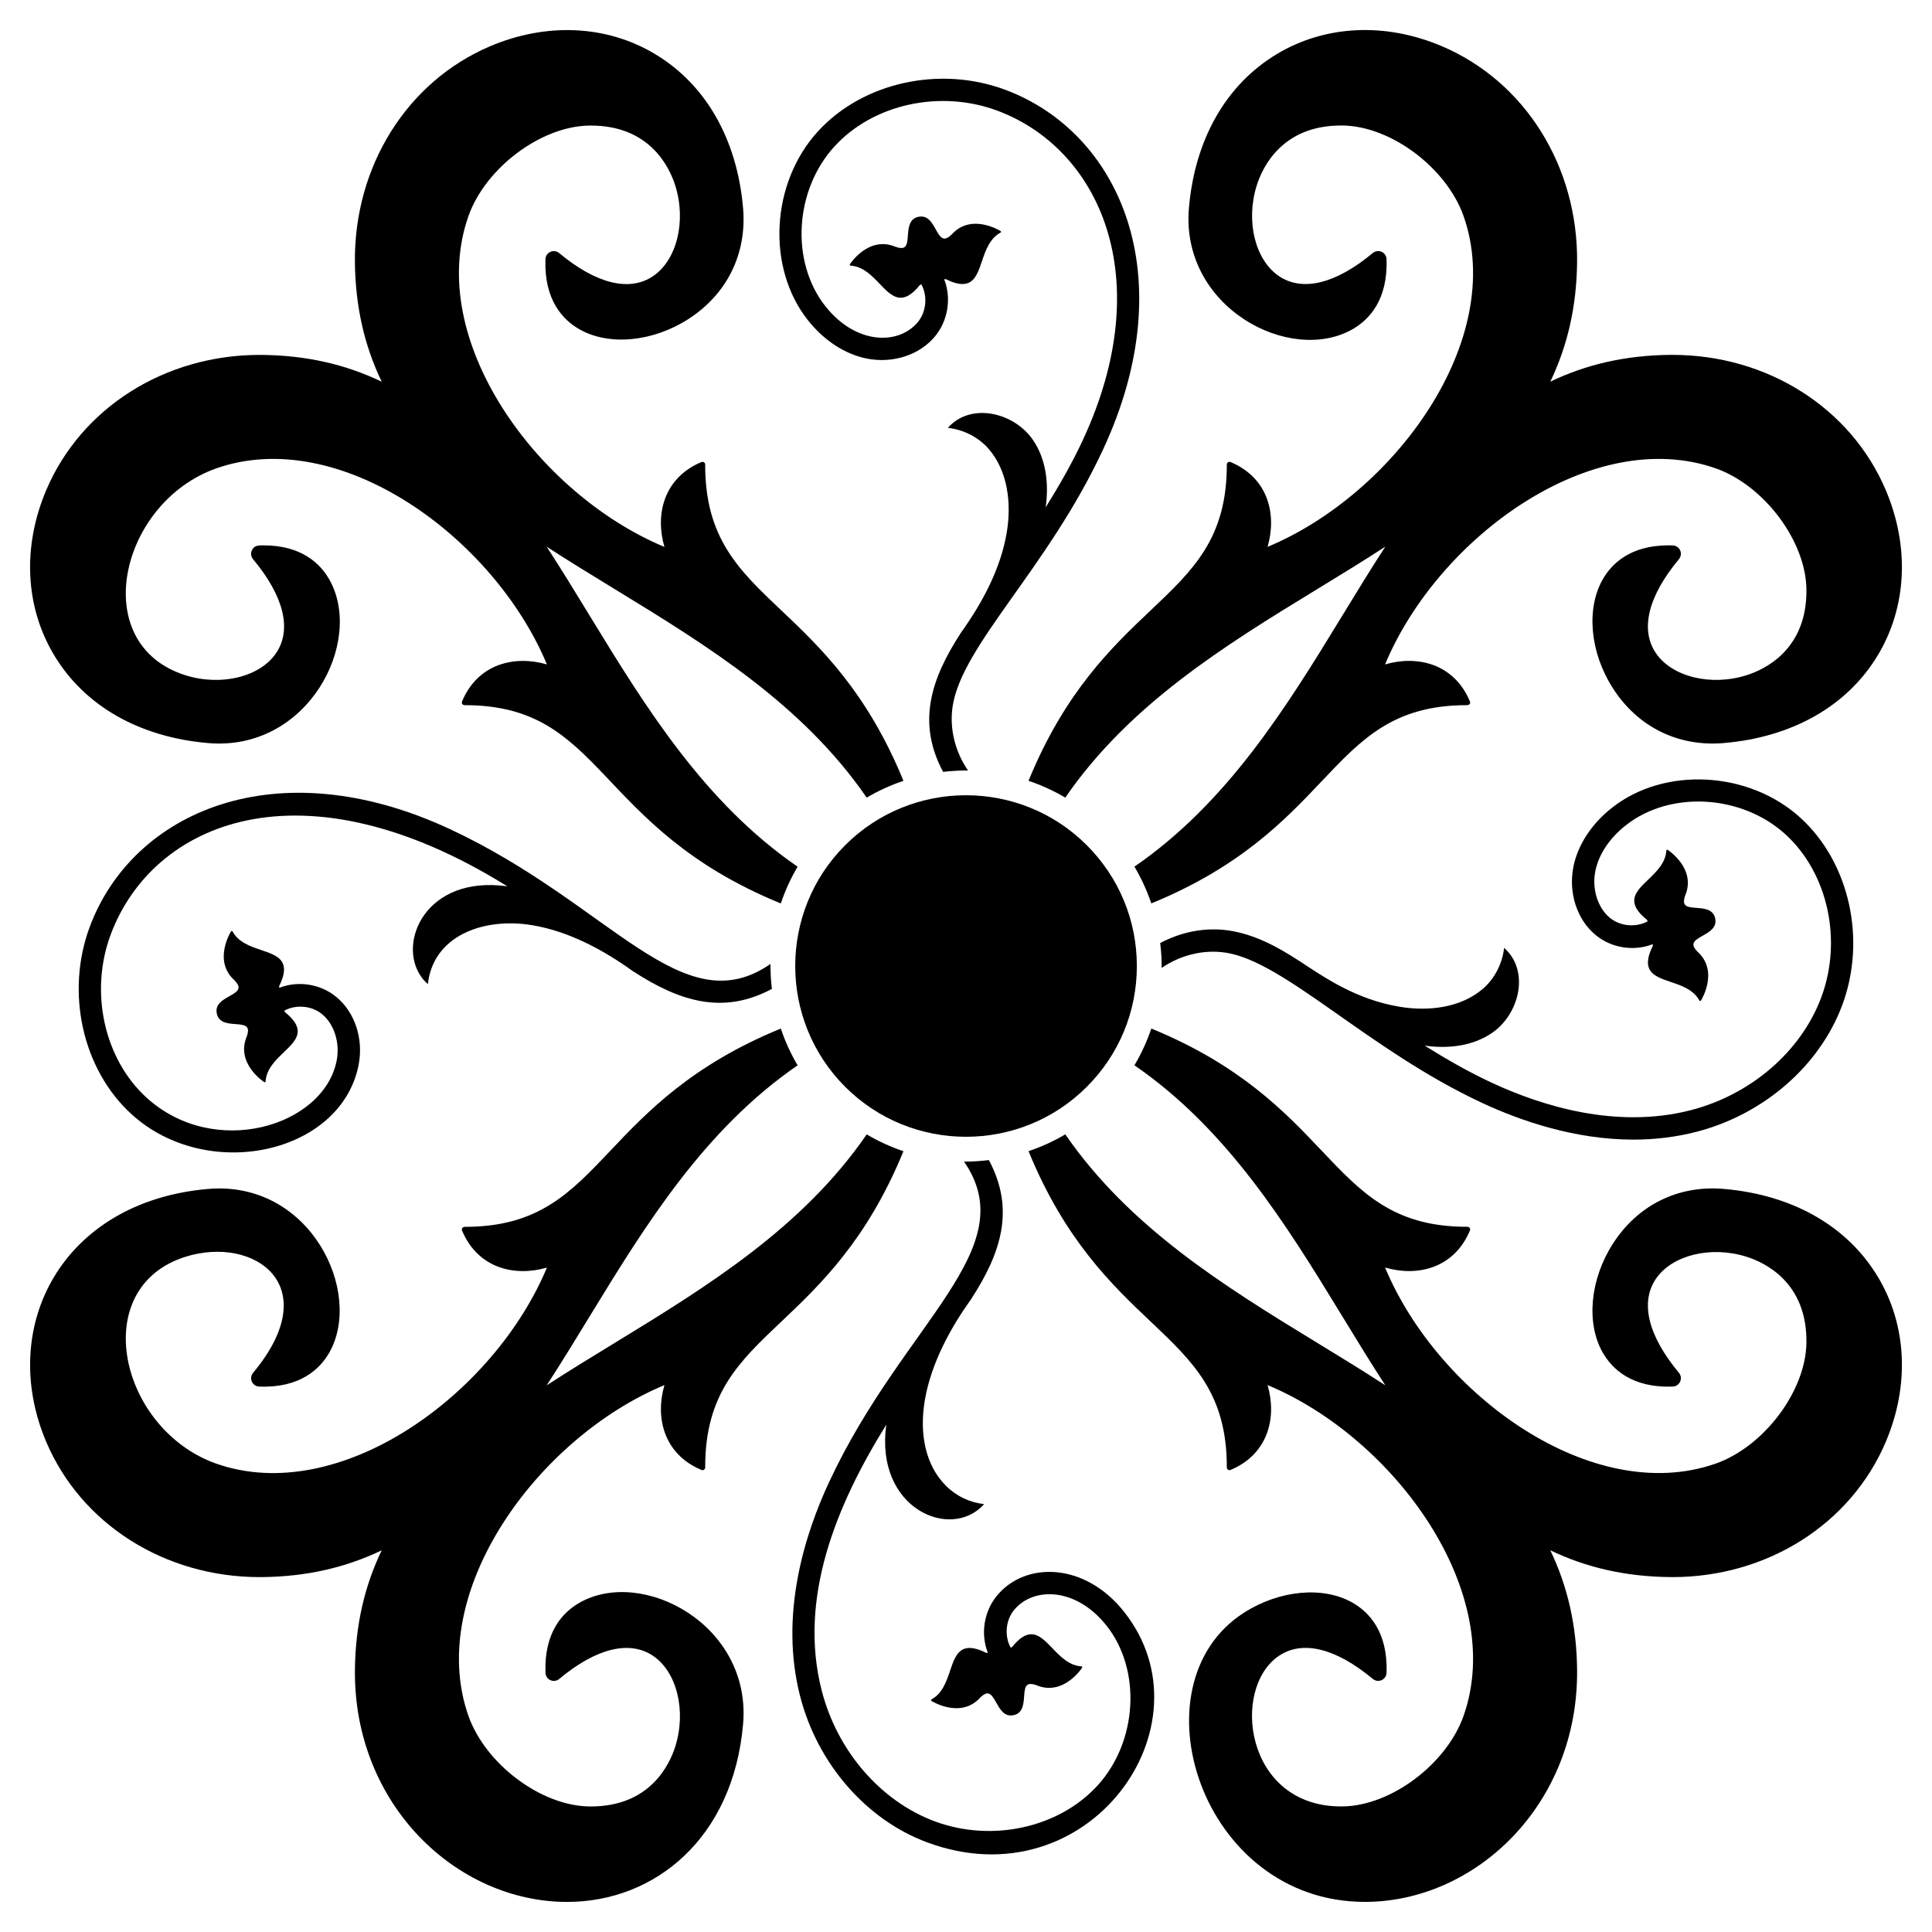
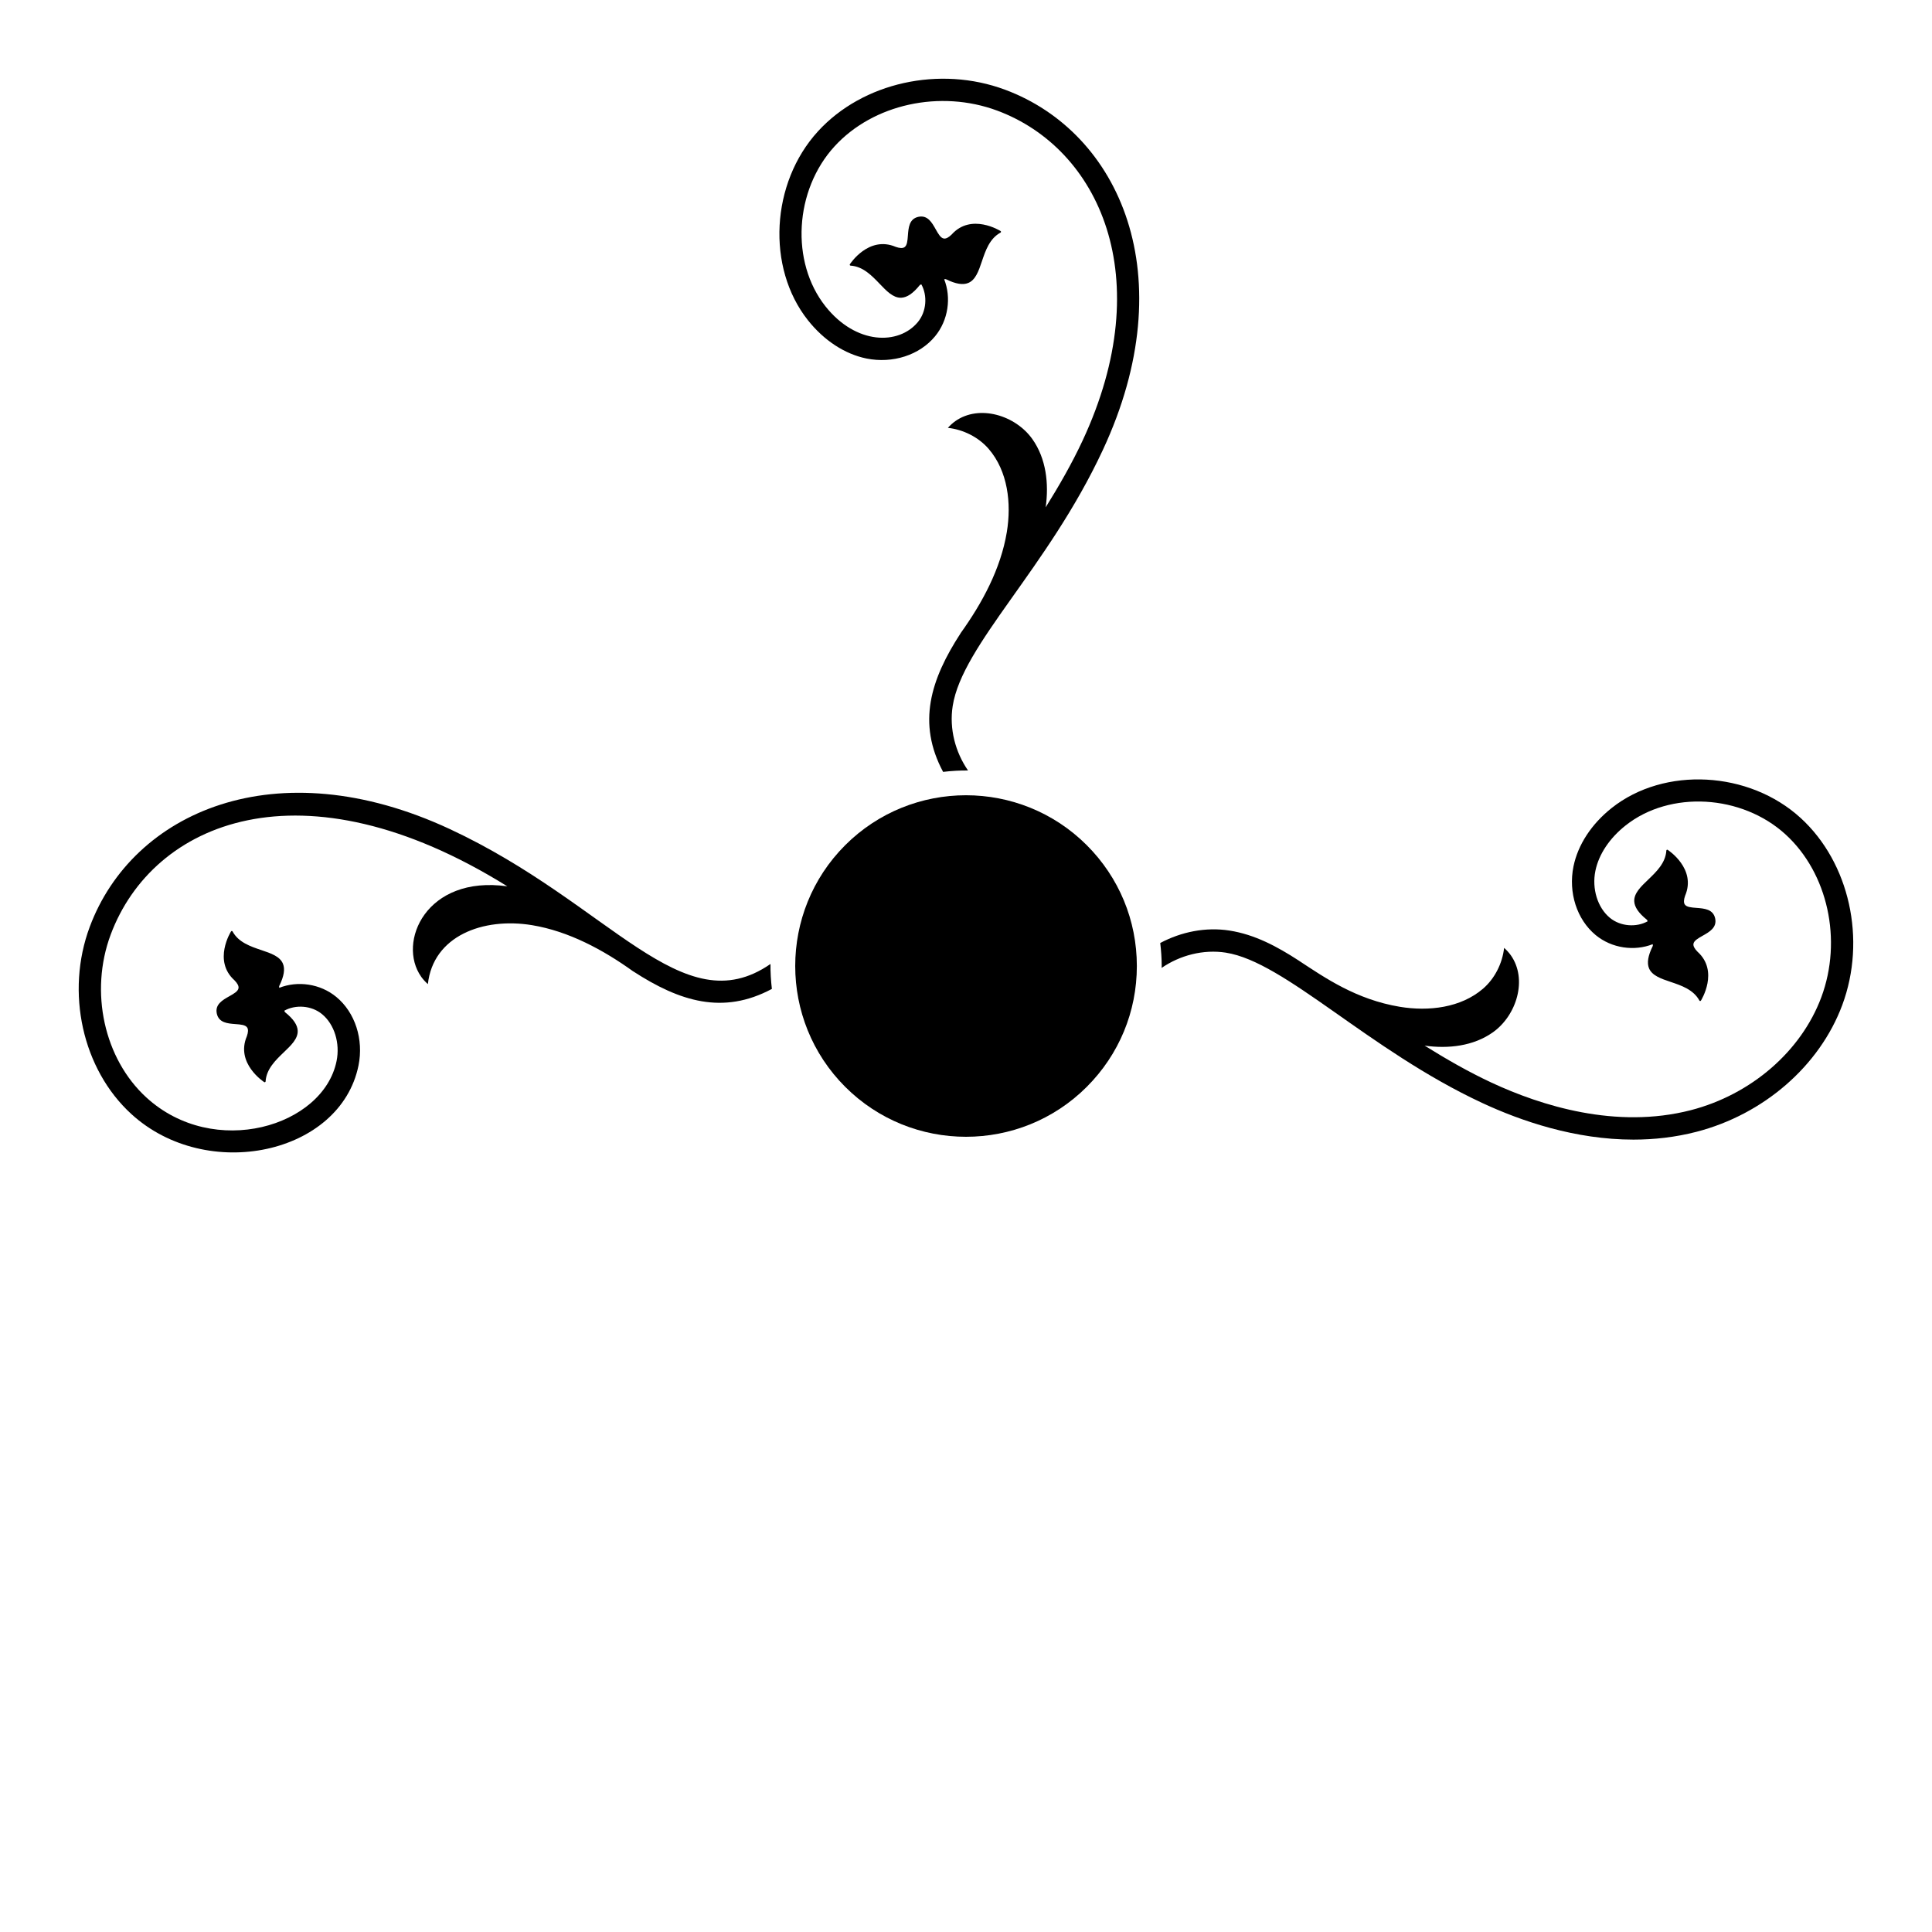
<svg xmlns="http://www.w3.org/2000/svg" fill="#000000" width="800px" height="800px" version="1.1" viewBox="144 144 512 512">
  <g>
    <path d="m367.98 432.02c17.656 17.652 46.383 17.652 64.031 0 8.555-8.551 13.266-19.922 13.266-32.016s-4.715-23.465-13.266-32.016c-17.652-17.648-46.371-17.652-64.031 0-17.652 17.652-17.652 46.379 0 64.031z" />
    <path d="m410.36 167.78c-17.34-6.465-37.723-1.934-49.574 11.008-12.52 13.676-13.723 36.137-2.68 50.07 4.258 5.371 9.77 8.977 15.512 10.148 6.953 1.402 14.062-0.895 18.168-5.867 3.551-4.289 4.344-10.297 2.43-15.129 0.184-0.043 0.375-0.062 0.551 0.02 2.504 1.23 4.414 1.543 5.84 0.953 1.941-0.809 2.75-3.195 3.602-5.715 0.961-2.844 2.043-6.062 4.941-7.625 0.074-0.043 0.121-0.117 0.125-0.199 0-0.086-0.043-0.164-0.109-0.211-0.078-0.047-7.773-4.883-12.969 0.918-0.812 0.793-1.484 1.145-2.062 1.062-0.852-0.125-1.48-1.238-2.144-2.418-1.02-1.812-2.148-3.863-4.621-3.332-2.438 0.539-2.613 2.891-2.769 4.961-0.102 1.344-0.191 2.617-0.914 3.09-0.484 0.316-1.246 0.281-2.305-0.09-7.203-3.074-12.109 4.535-12.16 4.609-0.043 0.07-0.047 0.16-0.008 0.234 0.035 0.074 0.113 0.125 0.199 0.129 3.289 0.203 5.644 2.664 7.723 4.836 1.805 1.887 3.516 3.672 5.559 3.672 0.047 0 0.098 0 0.148-0.004 1.535-0.062 3.133-1.148 4.879-3.312 0.109-0.133 0.277-0.184 0.441-0.227 1.645 2.938 1.41 7.176-0.934 10.004-5.051 6.106-16.352 6.059-24.477-4.188-9.312-11.754-8.23-30.77 2.41-42.391 10.258-11.207 27.992-15.098 43.137-9.461 26.93 10.035 42.785 44.16 22.605 87.422-2.836 6.082-6.211 11.949-9.789 17.699 0.887-6.32 0.117-12.922-3.516-18.066-4.481-6.336-14.09-9.266-20.445-4.766-0.719 0.52-1.371 1.113-1.957 1.773 4.086 0.441 8.141 2.469 10.832 5.598 5.055 5.887 6.047 14.371 4.789 22.023-1.613 9.742-6.527 18.82-12.242 26.785l0.008 0.008c-7.996 12.305-11.578 23.812-4.652 36.754 2.195-0.258 4.398-0.391 6.606-0.367-3.363-4.867-5.008-11.055-4.066-17.086 2.527-16.184 25.156-36.449 39.789-67.848 21.492-46.074 4.531-84.141-25.898-95.477z" />
-     <path d="m470.1 266.44v0.004c-0.18-0.074-0.402-0.074-0.559-0.004-0.23 0.098-0.422 0.387-0.422 0.633 0.047 19.543-8.898 28.004-20.223 38.723-10.188 9.641-22.676 21.547-32.324 45.125 3.363 1.129 6.625 2.617 9.742 4.453 16.91-24.598 42.043-40.164 66.523-55.102 6.266-3.824 12.398-7.57 18.281-11.398-3.824 5.883-7.57 12.016-11.395 18.281-14.93 24.477-30.496 49.602-55.086 66.516 1.828 3.09 3.332 6.348 4.473 9.742 23.559-9.645 35.457-22.125 45.09-32.309 10.695-11.301 19.141-20.23 38.582-20.23 0.297-0.004 0.68-0.168 0.789-0.457 0.055-0.156 0.047-0.352-0.023-0.516l0.004-0.004c-4.281-10.199-14.148-12.262-22.496-9.82 14.035-33.676 54.973-63.477 87.711-51.926 12.734 4.539 23.703 19.129 23.953 31.859 0.289 16.113-11.023 21.414-15.906 22.945-9.438 2.961-19.777 0.418-24.023-5.926-4.18-6.242-2.004-15.059 6.129-24.82 0.559-0.672 0.688-1.578 0.332-2.367-0.359-0.781-1.117-1.277-1.977-1.297-0.387-0.016-0.762-0.02-1.129-0.02-10.098 0-15.031 4.859-17.406 9.023-4.441 7.793-3.371 19.363 2.66 28.793 6.594 10.305 17.312 15.629 29.469 14.574 18.219-1.578 32.699-9.848 40.777-23.277 7.703-12.805 8.465-28.754 2.106-43.758-9.285-21.828-31.43-35.836-56.559-35.836-0.242 0-0.488 0.004-0.734 0.004-11.648 0.133-22.02 2.492-31.609 7.094 4.598-9.582 6.961-19.961 7.098-31.613 0.27-25.43-13.797-47.914-35.836-57.285-15.008-6.371-30.953-5.602-43.754 2.098-13.434 8.082-21.699 22.562-23.281 40.781-2.258 26.285 26.715 41.613 43.367 32.125 4.312-2.461 9.379-7.676 9.004-18.523-0.012-0.867-0.508-1.629-1.289-1.984-0.789-0.359-1.699-0.23-2.371 0.328-9.77 8.137-18.578 10.309-24.82 6.125-6.344-4.246-8.891-14.574-5.926-24.02 1.512-4.82 6.699-15.91 22.336-15.91 0.203 0 0.402 0 0.605 0.004 12.734 0.246 27.328 11.215 31.863 23.945 11.555 32.766-18.254 73.684-51.926 87.715 2.445-8.324 0.383-18.207-9.82-22.488z" />
-     <path d="m199.13 340.92c26.551 2.309 41.477-26.969 32.129-43.367-2.375-4.164-7.309-9.027-17.398-9.027-1.293 0-2.488-0.051-3.113 1.316-0.359 0.789-0.23 1.695 0.332 2.367 8.133 9.766 10.309 18.578 6.125 24.824-4.25 6.344-14.57 8.887-24.023 5.926-26.09-8.191-17.531-45.684 8.043-54.805 32.773-11.566 73.684 18.254 87.715 51.926-8.344-2.441-18.219-0.383-22.5 9.82l0.004 0.004c-0.07 0.172-0.074 0.383-0.008 0.543 0.098 0.23 0.387 0.43 0.641 0.43h0.141c37 0 34.008 32.219 83.703 52.547 1.129-3.363 2.617-6.625 4.453-9.742-24.598-16.91-40.164-42.043-55.102-66.523-3.824-6.269-7.57-12.402-11.398-18.285 5.883 3.824 12.016 7.574 18.285 11.398 24.48 14.938 49.617 30.504 66.523 55.105 3.117-1.836 6.379-3.324 9.742-4.453-9.645-23.578-22.133-35.488-32.32-45.125-11.324-10.719-20.266-19.184-20.223-38.723 0-0.25-0.199-0.535-0.422-0.633-0.156-0.07-0.387-0.07-0.559 0.004v-0.004c-10.203 4.277-12.266 14.164-9.816 22.496-33.676-14.031-63.484-54.949-51.926-87.711 4.535-12.734 19.125-23.699 31.852-23.949 0.207-0.004 0.41-0.004 0.609-0.004 15.637 0 20.828 11.094 22.34 15.91 2.961 9.445 0.418 19.773-5.926 24.023-6.242 4.176-15.059 2.012-24.82-6.129-0.68-0.562-1.582-0.691-2.371-0.328-0.781 0.355-1.277 1.117-1.289 1.977-0.383 10.855 4.684 16.07 9.004 18.535 7.789 4.445 19.363 3.371 28.789-2.66 10.309-6.59 15.625-17.332 14.582-29.469-1.582-18.219-9.848-32.703-23.281-40.781-12.801-7.707-28.758-8.465-43.758-2.102-22.039 9.375-36.102 31.859-35.832 57.285 0.133 11.648 2.496 22.023 7.098 31.613-9.586-4.598-19.965-6.961-31.617-7.094-0.242 0-0.484-0.004-0.73-0.004-25.121 0-47.27 14.008-56.555 35.836-6.363 15.004-5.602 30.953 2.106 43.758 8.07 13.43 22.555 21.695 40.773 23.273z" />
-     <path d="m468.89 396.47c15.652 2.449 37.707 25.746 67.852 39.797 10.391 4.844 24.715 9.742 40.141 9.742 5.461 0 11.07-0.617 16.684-2.066 17.832-4.606 32.645-17.473 38.648-33.582 6.457-17.34 1.934-37.73-11.012-49.578-13.676-12.52-36.145-13.711-50.066-2.676-5.375 4.254-8.98 9.77-10.152 15.52-1.402 6.922 0.902 14.051 5.867 18.164 4.289 3.547 10.297 4.34 15.133 2.426 0.047 0.184 0.066 0.379-0.02 0.555-1.234 2.508-1.543 4.418-0.957 5.84 0.809 1.941 3.195 2.75 5.719 3.602 2.844 0.957 6.062 2.043 7.629 4.938 0.043 0.078 0.125 0.141 0.207 0.125 0.082 0 0.156-0.043 0.199-0.109 0.051-0.078 4.875-7.773-0.918-12.965-0.793-0.816-1.145-1.492-1.062-2.062 0.125-0.852 1.238-1.48 2.418-2.148 1.816-1.02 3.867-2.18 3.332-4.621-0.539-2.441-2.887-2.617-4.961-2.773-1.348-0.102-2.613-0.195-3.086-0.914-0.312-0.48-0.285-1.238 0.086-2.305 3.074-7.188-4.535-12.109-4.606-12.16-0.078-0.047-0.164-0.051-0.234-0.012-0.078 0.039-0.125 0.113-0.129 0.199-0.203 3.289-2.664 5.644-4.836 7.723-1.934 1.848-3.758 3.594-3.672 5.707 0.062 1.535 1.148 3.133 3.316 4.875 0.133 0.109 0.184 0.277 0.227 0.441-2.93 1.641-7.172 1.414-10.008-0.93-3.258-2.695-4.797-7.688-3.836-12.422 0.891-4.383 3.738-8.664 8.02-12.055 11.754-9.316 30.766-8.23 42.395 2.402 11.207 10.262 15.098 28 9.457 43.141-5.34 14.32-18.59 25.785-34.578 29.918-19.758 5.098-39.641-1.16-52.848-7.312-6.082-2.836-11.949-6.211-17.699-9.793 6.32 0.887 12.922 0.121 18.07-3.512 6.336-4.481 9.266-14.09 4.766-20.445-0.52-0.719-1.113-1.371-1.773-1.953-0.441 4.086-2.469 8.141-5.598 10.832-5.887 5.055-14.371 6.047-22.02 4.789-11.609-1.922-19.926-7.746-26.5-12.047-0.094-0.066-0.191-0.129-0.285-0.195l-0.008 0.008c-5.762-3.742-11.648-6.91-18.383-7.965-6.34-0.984-12.805 0.352-18.34 3.301 0.234 2.008 0.387 4.031 0.387 6.078 0 0.176-0.023 0.344-0.023 0.52 4.867-3.34 11.043-4.977 17.059-4.039z" />
+     <path d="m468.89 396.47c15.652 2.449 37.707 25.746 67.852 39.797 10.391 4.844 24.715 9.742 40.141 9.742 5.461 0 11.07-0.617 16.684-2.066 17.832-4.606 32.645-17.473 38.648-33.582 6.457-17.34 1.934-37.73-11.012-49.578-13.676-12.52-36.145-13.711-50.066-2.676-5.375 4.254-8.98 9.77-10.152 15.52-1.402 6.922 0.902 14.051 5.867 18.164 4.289 3.547 10.297 4.34 15.133 2.426 0.047 0.184 0.066 0.379-0.02 0.555-1.234 2.508-1.543 4.418-0.957 5.84 0.809 1.941 3.195 2.75 5.719 3.602 2.844 0.957 6.062 2.043 7.629 4.938 0.043 0.078 0.125 0.141 0.207 0.125 0.082 0 0.156-0.043 0.199-0.109 0.051-0.078 4.875-7.773-0.918-12.965-0.793-0.816-1.145-1.492-1.062-2.062 0.125-0.852 1.238-1.48 2.418-2.148 1.816-1.02 3.867-2.18 3.332-4.621-0.539-2.441-2.887-2.617-4.961-2.773-1.348-0.102-2.613-0.195-3.086-0.914-0.312-0.48-0.285-1.238 0.086-2.305 3.074-7.188-4.535-12.109-4.606-12.16-0.078-0.047-0.164-0.051-0.234-0.012-0.078 0.039-0.125 0.113-0.129 0.199-0.203 3.289-2.664 5.644-4.836 7.723-1.934 1.848-3.758 3.594-3.672 5.707 0.062 1.535 1.148 3.133 3.316 4.875 0.133 0.109 0.184 0.277 0.227 0.441-2.93 1.641-7.172 1.414-10.008-0.93-3.258-2.695-4.797-7.688-3.836-12.422 0.891-4.383 3.738-8.664 8.02-12.055 11.754-9.316 30.766-8.23 42.395 2.402 11.207 10.262 15.098 28 9.457 43.141-5.34 14.32-18.59 25.785-34.578 29.918-19.758 5.098-39.641-1.16-52.848-7.312-6.082-2.836-11.949-6.211-17.699-9.793 6.32 0.887 12.922 0.121 18.07-3.512 6.336-4.481 9.266-14.09 4.766-20.445-0.52-0.719-1.113-1.371-1.773-1.953-0.441 4.086-2.469 8.141-5.598 10.832-5.887 5.055-14.371 6.047-22.02 4.789-11.609-1.922-19.926-7.746-26.5-12.047-0.094-0.066-0.191-0.129-0.285-0.195c-5.762-3.742-11.648-6.91-18.383-7.965-6.34-0.984-12.805 0.352-18.34 3.301 0.234 2.008 0.387 4.031 0.387 6.078 0 0.176-0.023 0.344-0.023 0.52 4.867-3.34 11.043-4.977 17.059-4.039z" />
    <path d="m255.62 402.85c0.52 0.719 1.113 1.371 1.773 1.953 1.379-12.734 14.574-17.766 27.621-15.621 9.676 1.602 18.824 6.512 26.785 12.242l0.008-0.008c12.312 8 23.809 11.582 36.75 4.656-0.258-2.195-0.391-4.398-0.371-6.606-23.453 16.199-42.281-15.852-84.934-35.734-46.078-21.477-84.141-4.527-95.473 25.906-6.465 17.344-1.934 37.734 11.012 49.578 20.012 18.32 55.434 10.68 60.215-12.84 1.41-6.926-0.895-14.055-5.867-18.164-4.289-3.551-10.293-4.344-15.129-2.426-0.047-0.188-0.066-0.383 0.02-0.559 1.23-2.508 1.543-4.418 0.949-5.84-0.809-1.945-3.191-2.75-5.719-3.602-2.84-0.957-6.059-2.043-7.625-4.938-0.035-0.074-0.113-0.121-0.199-0.125-0.086 0.004-0.16 0.039-0.207 0.109-0.051 0.078-4.875 7.773 0.918 12.965 0.793 0.816 1.145 1.492 1.062 2.062-0.125 0.855-1.238 1.48-2.418 2.148-1.816 1.02-3.867 2.18-3.332 4.617 0.539 2.441 2.887 2.617 4.961 2.773 1.348 0.102 2.613 0.195 3.086 0.914 0.312 0.48 0.285 1.238-0.086 2.305-3.078 7.191 4.531 12.113 4.602 12.16 0.043 0.027 0.082 0.035 0.129 0.035 0.035 0 0.074-0.008 0.105-0.027 0.078-0.039 0.125-0.113 0.129-0.199 0.207-3.289 2.668-5.644 4.836-7.723 1.934-1.848 3.762-3.598 3.672-5.707-0.062-1.535-1.148-3.133-3.316-4.875-0.129-0.109-0.176-0.277-0.223-0.438 2.938-1.645 7.176-1.414 10.004 0.93 3.262 2.691 4.801 7.684 3.836 12.422-3.512 17.336-32.453 26.078-50.41 9.648-11.207-10.258-15.098-28-9.457-43.141 11.133-29.871 50.668-46.719 105.12-12.812-21.539-3.027-29.27 14.863-22.828 23.957z" />
-     <path d="m587.19 561.95c25.121 0 47.273-14.008 56.559-35.836 6.363-15.004 5.602-30.953-2.106-43.758-8.082-13.43-22.559-21.699-40.777-23.277-12.156-1.062-22.875 4.269-29.469 14.574-6.031 9.43-7.102 21-2.66 28.789 2.461 4.316 7.703 9.414 18.527 9.008 0.867-0.02 1.625-0.516 1.984-1.297 0.359-0.789 0.23-1.695-0.332-2.367-8.129-9.762-10.309-18.578-6.129-24.824 4.25-6.34 14.582-8.891 24.023-5.926 4.883 1.531 16.199 6.832 15.906 22.945-0.246 12.73-11.219 27.32-23.945 31.855-32.766 11.555-73.684-18.254-87.715-51.926 8.336 2.449 18.215 0.391 22.496-9.82h-0.004c0.07-0.164 0.078-0.359 0.023-0.516-0.094-0.246-0.387-0.461-0.648-0.461h-0.141c-19.441 0-27.887-8.93-38.582-20.227-9.637-10.184-21.535-22.664-45.09-32.309-1.145 3.394-2.644 6.648-4.473 9.742 24.59 16.91 40.152 42.035 55.086 66.516 3.82 6.266 7.57 12.398 11.395 18.281-5.883-3.828-12.016-7.574-18.281-11.398-24.453-14.918-49.559-30.473-66.523-55.102-3.117 1.836-6.379 3.324-9.742 4.453 9.645 23.578 22.133 35.484 32.324 45.125 11.324 10.719 20.266 19.184 20.223 38.727 0 0.246 0.199 0.531 0.422 0.633 0.156 0.07 0.383 0.066 0.559-0.004v0.004c10.203-4.281 12.266-14.168 9.816-22.496 33.672 14.031 63.48 54.949 51.926 87.715-4.539 12.734-19.129 23.699-31.859 23.945-0.207 0.004-0.41 0.004-0.609 0.004-25.484 0-29.254-31.332-16.41-39.93 6.242-4.184 15.051-2.012 24.82 6.125 0.672 0.562 1.574 0.688 2.371 0.328 0.781-0.355 1.277-1.121 1.289-1.977 0.375-10.859-4.691-16.07-9.004-18.535-7.789-4.441-19.352-3.375-28.793 2.66-29.637 18.965-11.469 76.629 32.047 76.629 29.414 0 56.629-25.879 56.25-61.566-0.133-11.648-2.496-22.023-7.098-31.609 9.586 4.602 19.961 6.961 31.613 7.094 0.246 0.004 0.484 0.008 0.73 0.008z" />
-     <path d="m389.64 632.22c42.699 15.914 76.184-30.891 52.25-61.078-10.371-13.105-26.113-13.43-33.68-4.285-3.551 4.293-4.336 10.297-2.426 15.129-0.184 0.047-0.375 0.066-0.551-0.02-2.504-1.23-4.414-1.543-5.84-0.949-1.941 0.809-2.75 3.191-3.602 5.715-0.961 2.84-2.043 6.062-4.941 7.625-0.074 0.043-0.121 0.117-0.125 0.199 0 0.086 0.043 0.164 0.109 0.207 0.082 0.051 7.781 4.867 12.965-0.918 0.816-0.793 1.477-1.148 2.062-1.059 0.855 0.121 1.484 1.234 2.148 2.418 0.91 1.613 1.926 3.418 3.856 3.418 0.238 0 0.492-0.027 0.762-0.086 2.445-0.539 2.617-2.891 2.773-4.965 0.102-1.344 0.191-2.617 0.914-3.086 0.484-0.309 1.23-0.285 2.305 0.09 7.144 3.07 12.109-4.535 12.16-4.609 0.043-0.07 0.047-0.156 0.008-0.234-0.035-0.074-0.113-0.121-0.199-0.129-3.289-0.203-5.644-2.664-7.723-4.836-1.805-1.887-3.516-3.672-5.559-3.672h-0.148c-1.535 0.062-3.133 1.148-4.879 3.312-0.109 0.137-0.277 0.184-0.441 0.227-1.645-2.938-1.41-7.176 0.93-10.004 5.035-6.09 16.348-6.082 24.477 4.184 9.312 11.75 8.23 30.766-2.406 42.391-10.258 11.211-27.992 15.098-43.137 9.461-14.324-5.34-25.789-18.586-29.918-34.578-6.301-24.402 3.742-49.086 17.105-70.543-3.137 22.309 17.188 30.922 25.914 21.059-15.141-1.637-25.777-23.199-3.379-54.406l-0.008-0.008c7.977-12.273 11.59-23.789 4.648-36.754-2.016 0.234-4.039 0.395-6.066 0.395-0.18 0-0.359-0.023-0.535-0.027 16.066 23.254-15.992 42.594-35.73 84.938-6.562 14.078-13.223 35.367-7.676 56.828 4.598 17.84 17.473 32.648 33.582 38.652z" />
-     <path d="m329.9 533.56v-0.004c0.176 0.07 0.402 0.074 0.559 0.004 0.23-0.098 0.422-0.387 0.422-0.633-0.047-19.539 8.898-28.004 20.223-38.723 10.188-9.641 22.676-21.547 32.32-45.125-3.363-1.129-6.625-2.617-9.742-4.453-16.91 24.602-42.043 40.168-66.523 55.105-6.266 3.824-12.398 7.57-18.285 11.398 3.828-5.883 7.574-12.02 11.398-18.289 14.922-24.457 30.48-49.566 55.102-66.52-1.836-3.117-3.324-6.379-4.453-9.742-23.578 9.645-35.48 22.133-45.121 32.32-10.695 11.297-19.141 20.227-38.582 20.227-0.305 0.004-0.668 0.156-0.781 0.434-0.062 0.16-0.059 0.371 0.008 0.543h-0.004c4.277 10.199 14.172 12.258 22.5 9.82-14.035 33.676-54.988 63.469-87.711 51.93-25.605-9.133-34.121-46.617-8.047-54.805 18.043-5.656 37.301 7.457 17.902 30.746-1.223 1.469-0.203 3.625 1.645 3.664 10.828 0.414 16.074-4.691 18.535-9.008 9.078-15.922-4.996-45.68-32.129-43.367-38.676 3.352-55.855 36.445-42.887 67.031 9.285 21.828 31.43 35.836 56.555 35.836 0.242 0 0.488 0 0.734-0.004 11.648-0.129 22.023-2.492 31.613-7.094-4.598 9.582-6.961 19.961-7.094 31.613-0.383 35.738 26.914 61.566 56.25 61.566 23.113 0 43.984-16.766 46.621-47.16 2.258-26.27-26.711-41.621-43.367-32.125-4.316 2.461-9.387 7.676-9.004 18.523 0.012 0.867 0.512 1.629 1.289 1.984 0.793 0.363 1.695 0.238 2.371-0.328 9.766-8.137 18.578-10.305 24.82-6.129 6.344 4.25 8.891 14.574 5.926 24.023-1.512 4.816-6.699 15.91-22.34 15.91-0.203 0-0.402 0-0.605-0.004-12.734-0.246-27.32-11.211-31.859-23.945-11.559-32.766 18.25-73.688 51.926-87.719-2.449 8.332-0.387 18.219 9.816 22.496z" />
  </g>
</svg>